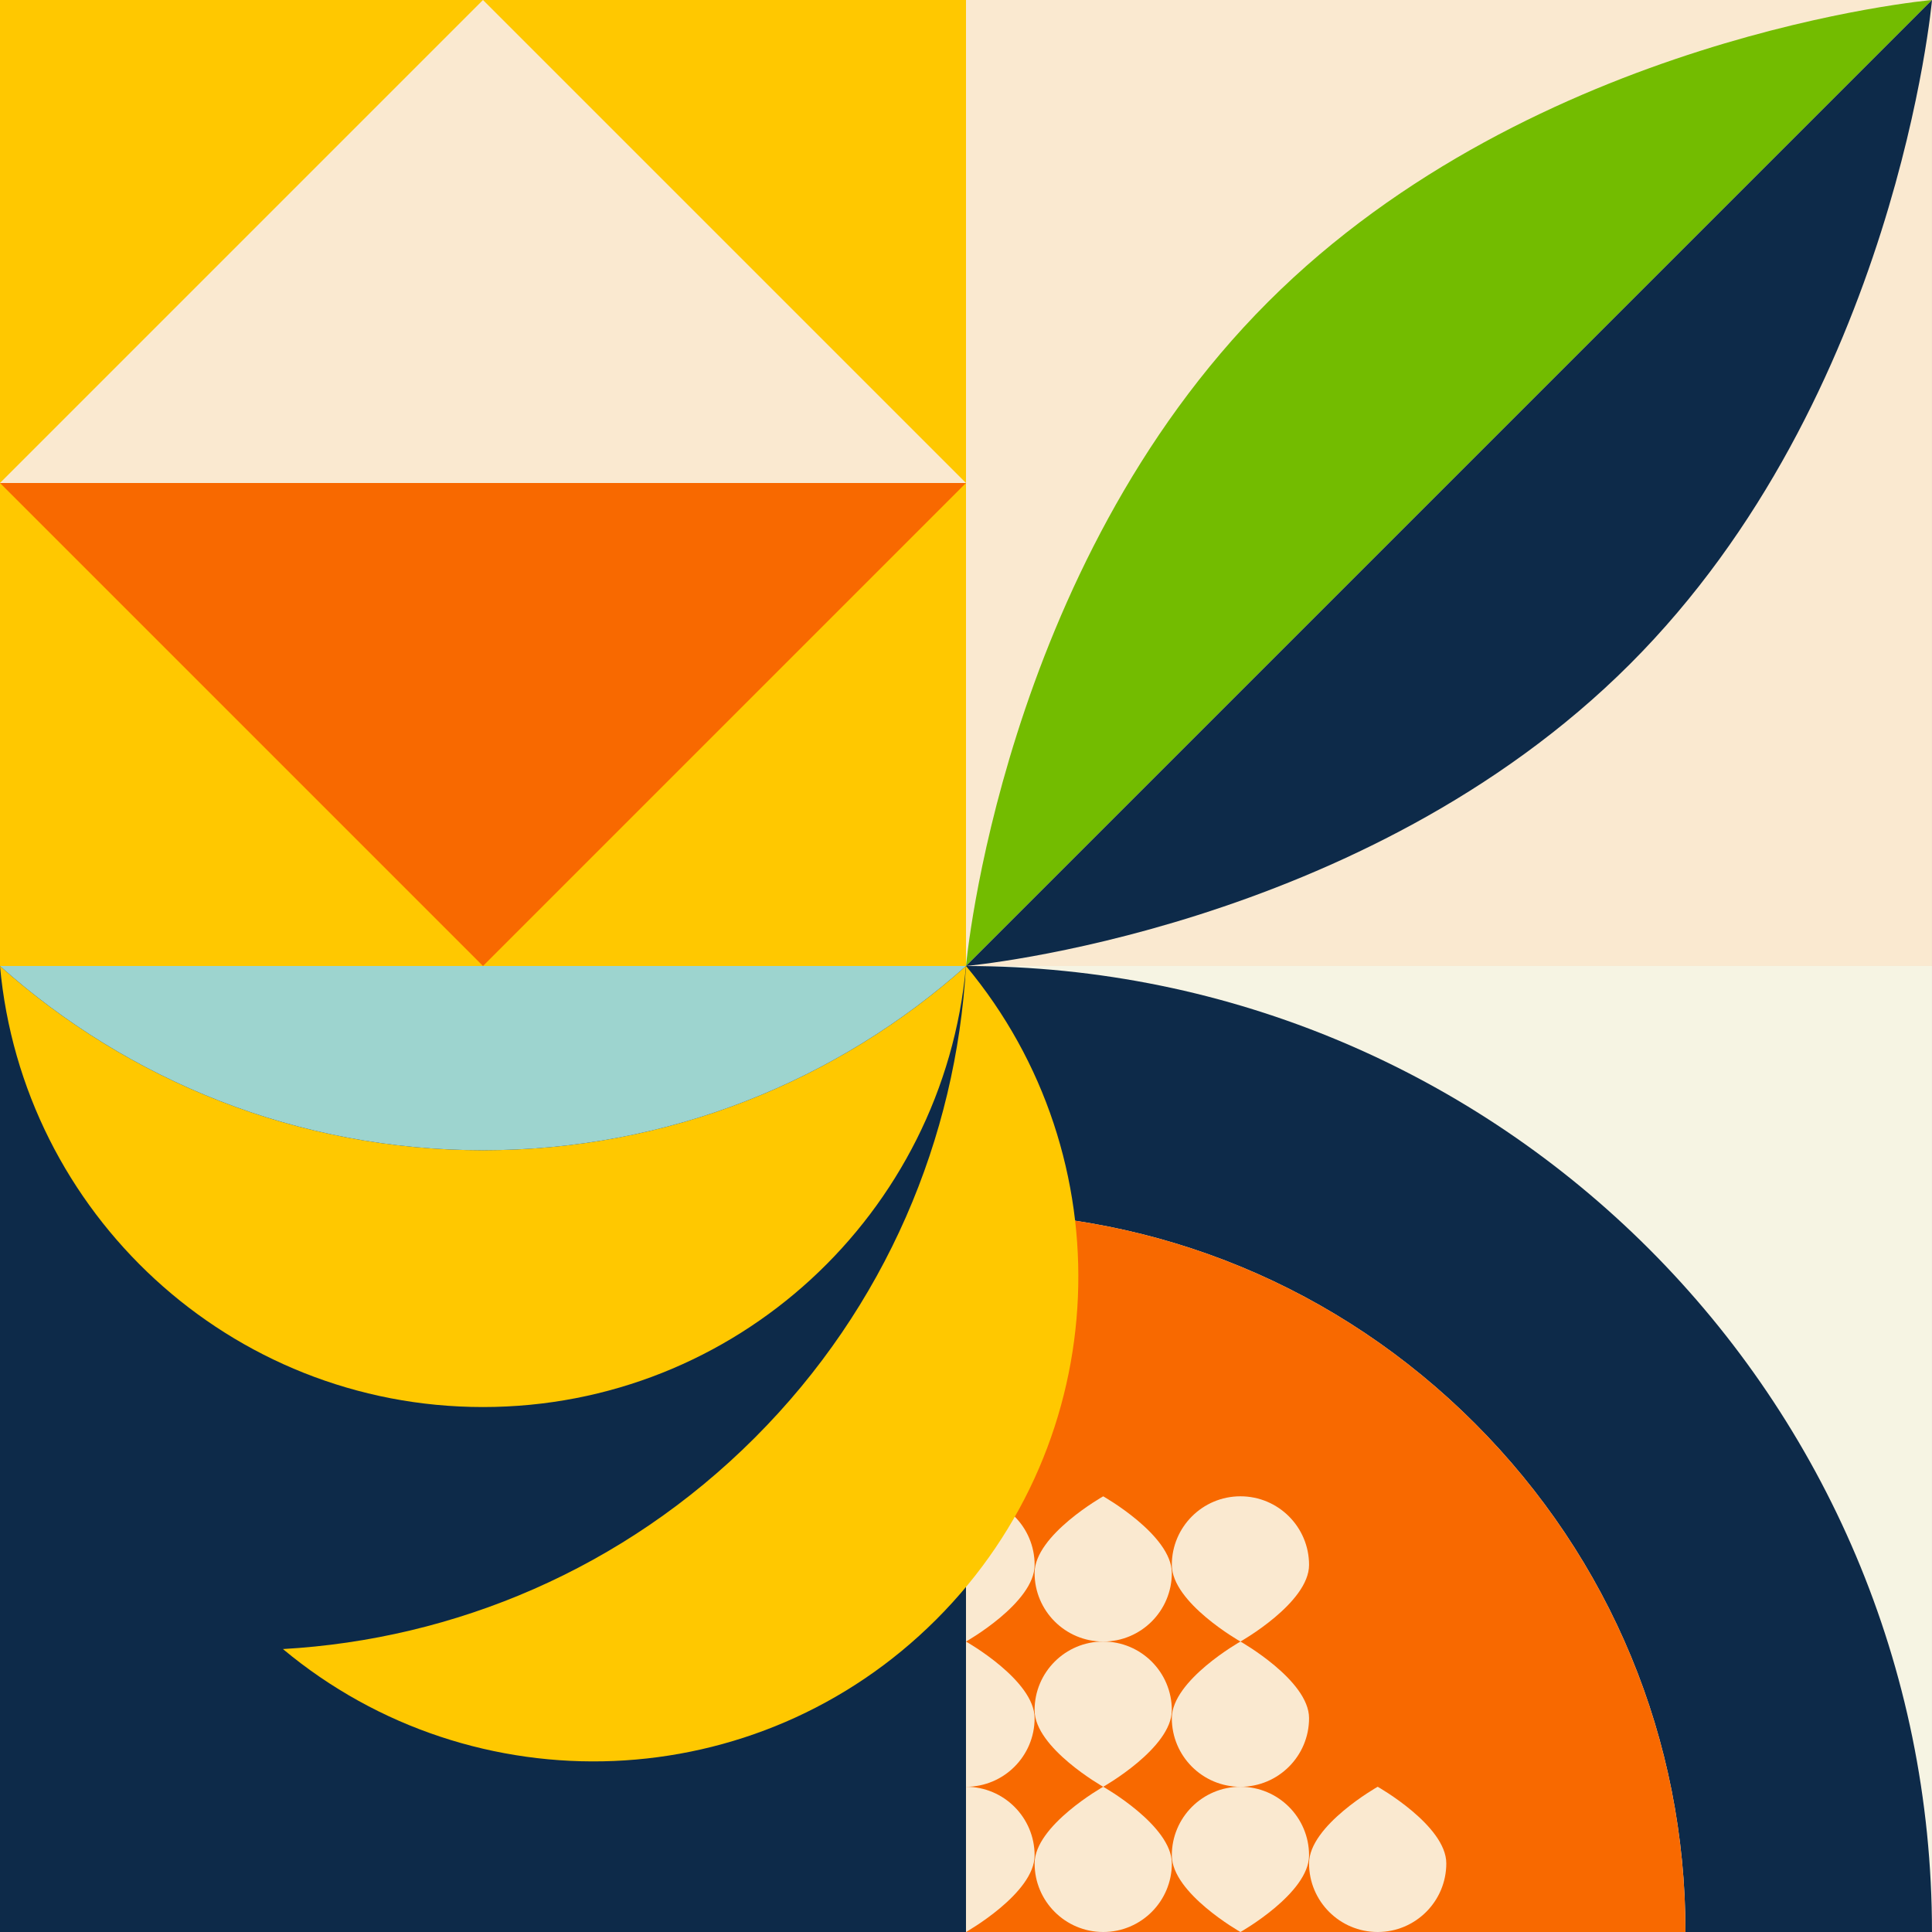
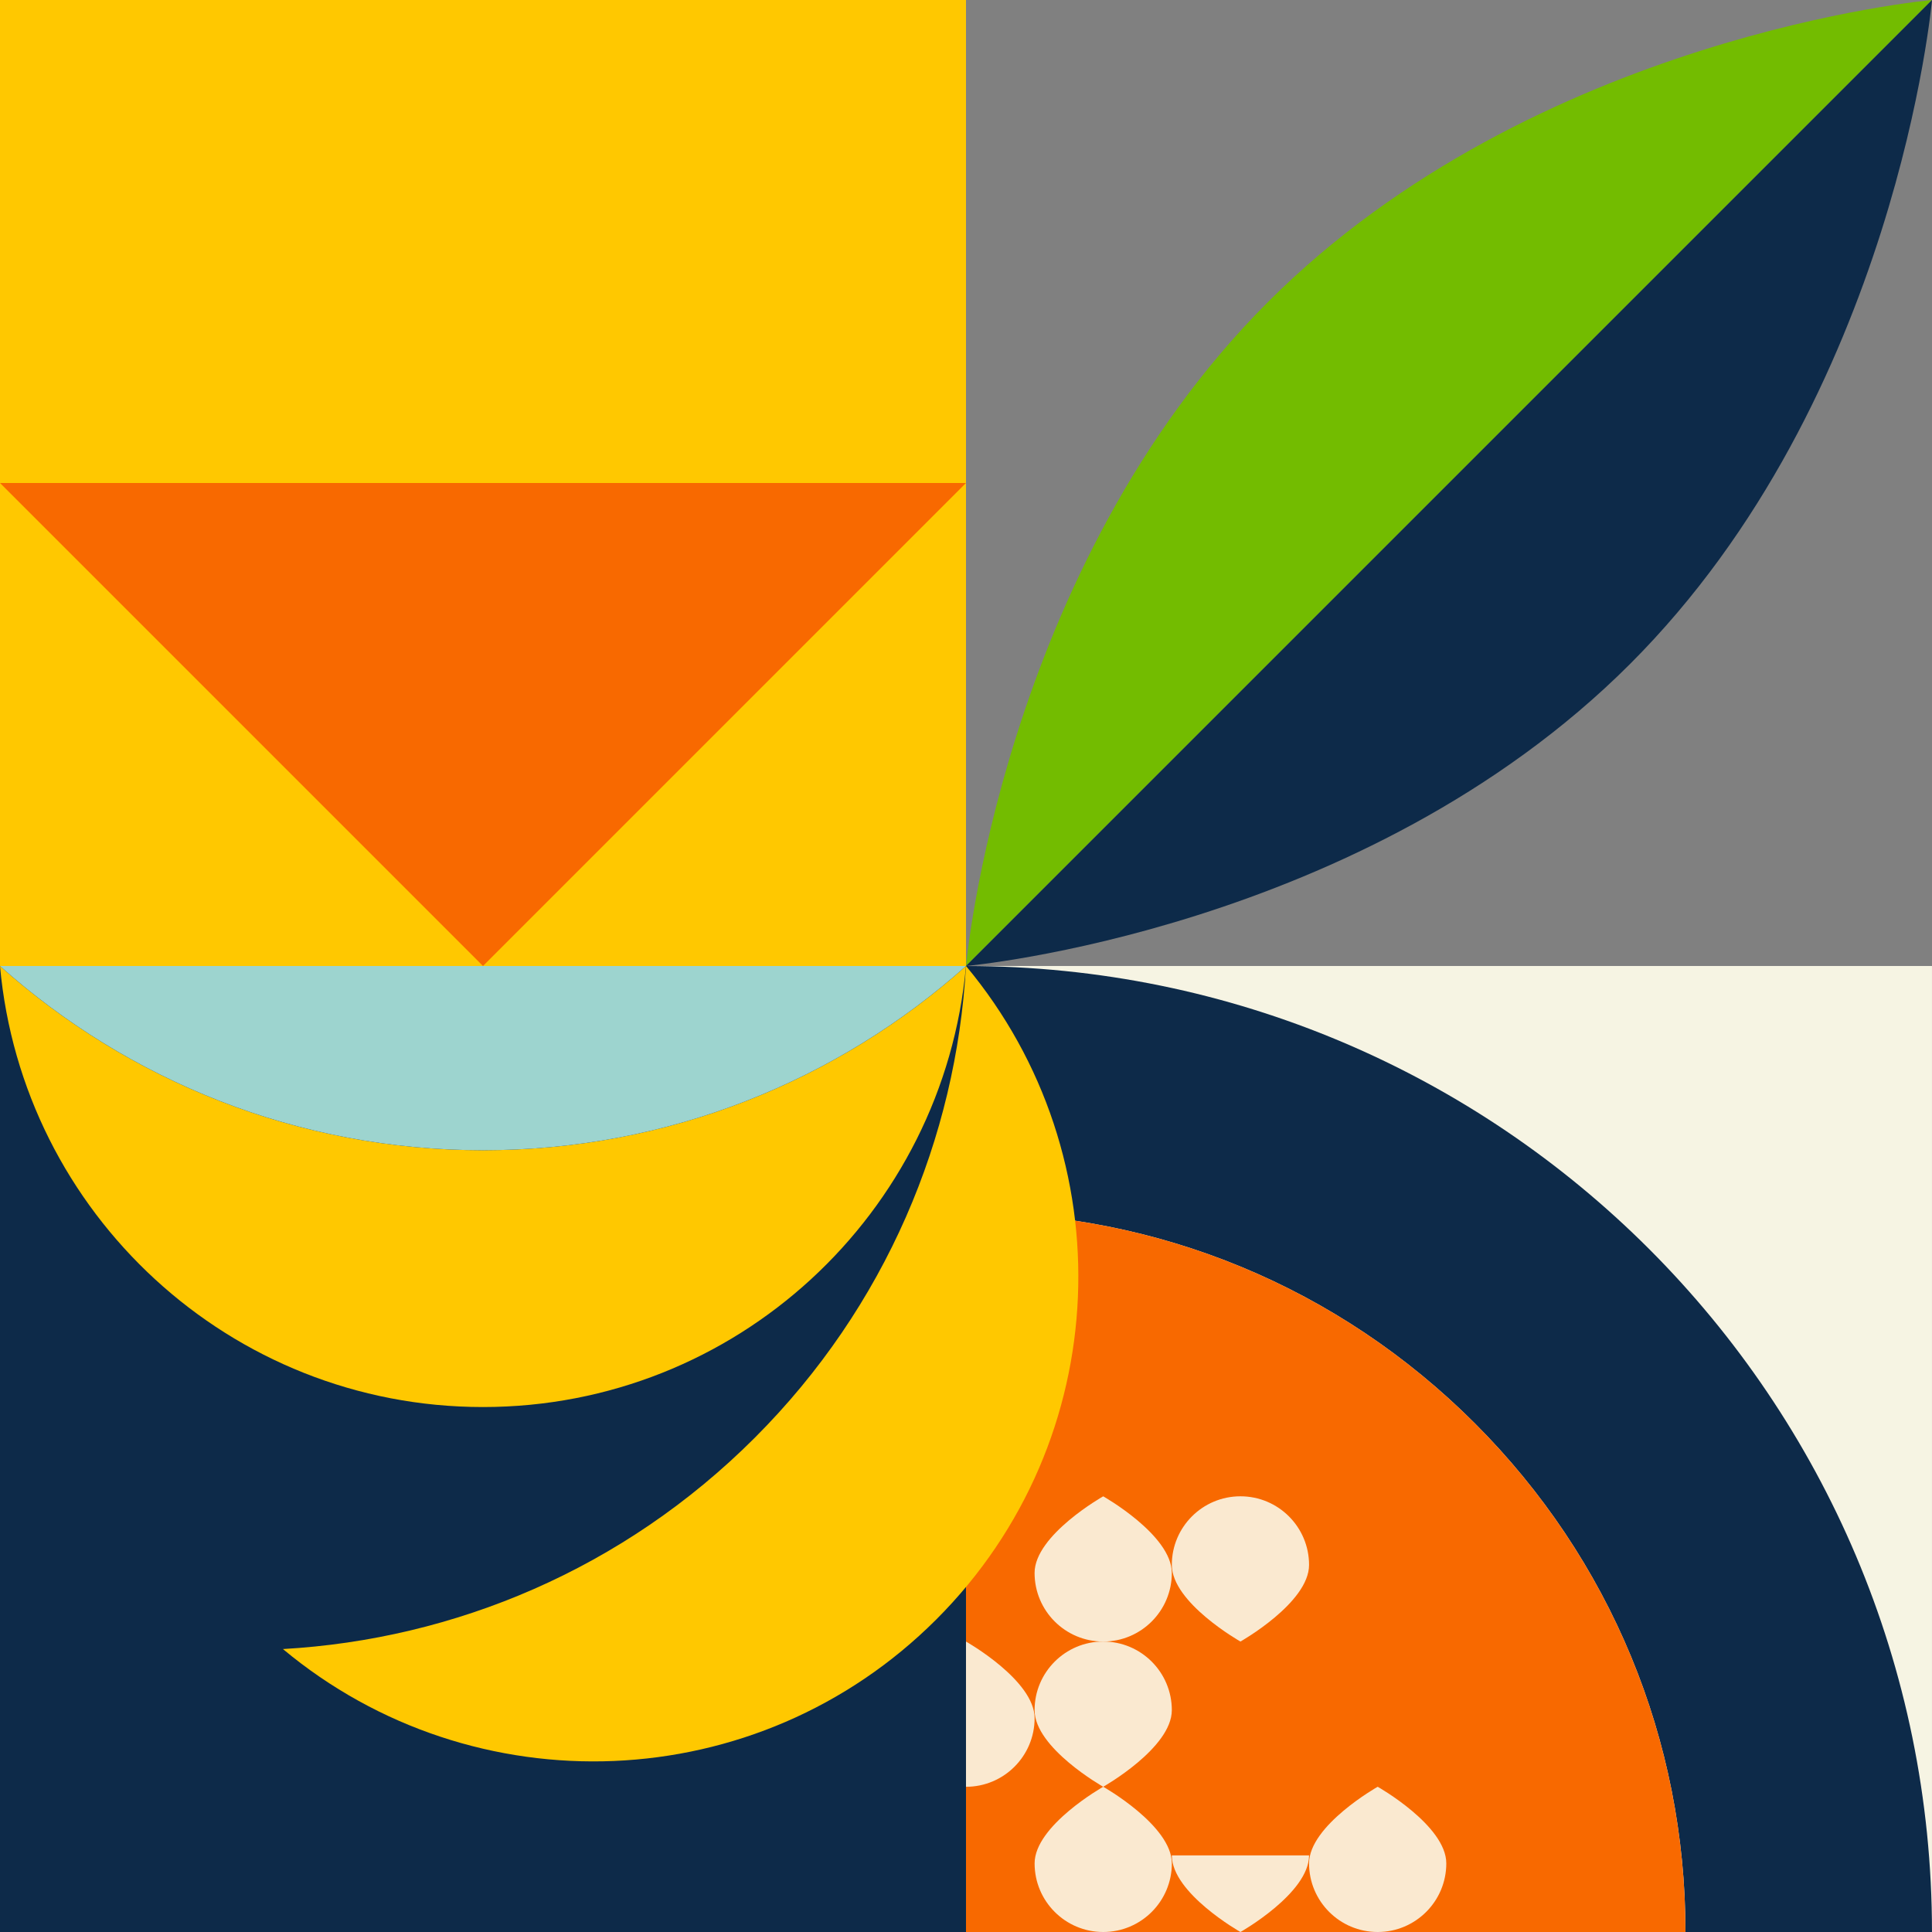
<svg xmlns="http://www.w3.org/2000/svg" id="uuid-9e2de200-d912-437c-91e3-9b99070b0020" data-name="Layer 2" viewBox="0 0 88.437 88.437">
  <rect x="0" y="0" width="88.437" height="88.437" fill="#808080" stroke="none" />
  <defs>
    <style> .uuid-e51ed0b6-c14f-46fa-8cf9-c6dad8273e21, .uuid-6a1d5f6f-b74a-4070-b0f4-b070be83fcc5 { fill-rule: evenodd; } .uuid-e51ed0b6-c14f-46fa-8cf9-c6dad8273e21, .uuid-6a1d5f6f-b74a-4070-b0f4-b070be83fcc5, .uuid-56e87d09-2a20-4dc1-a92e-8d9b96b5c813, .uuid-8ba7922c-9117-41e5-aab4-47c3b678ea3c, .uuid-f7941dd0-6386-4f06-8e36-1507c4b43030, .uuid-a1947d29-20f2-4485-8672-a7d7d888a37e, .uuid-034d85f8-2df4-4e8c-b1f7-ea910ca0ad57, .uuid-de95b7b6-23c0-4b90-9c31-ad9ab2fcdf4d { stroke-width: 0px; } .uuid-e51ed0b6-c14f-46fa-8cf9-c6dad8273e21, .uuid-de95b7b6-23c0-4b90-9c31-ad9ab2fcdf4d { fill: #ffc800; } .uuid-6a1d5f6f-b74a-4070-b0f4-b070be83fcc5 { fill: #9dd4cf; } .uuid-56e87d09-2a20-4dc1-a92e-8d9b96b5c813 { fill: #f6f4e3; } .uuid-8ba7922c-9117-41e5-aab4-47c3b678ea3c { fill: #f86900; } .uuid-f7941dd0-6386-4f06-8e36-1507c4b43030 { fill: #73bc00; } .uuid-a1947d29-20f2-4485-8672-a7d7d888a37e { fill: #0d2a49; } .uuid-034d85f8-2df4-4e8c-b1f7-ea910ca0ad57 { fill: #fae9d0; } </style>
  </defs>
  <g id="uuid-95cf10e8-8aee-4e64-8301-ed2220d27993" data-name="Layer 1">
    <g>
      <rect class="uuid-56e87d09-2a20-4dc1-a92e-8d9b96b5c813" x="44.218" y="44.218" width="44.218" height="44.218" />
      <path class="uuid-a1947d29-20f2-4485-8672-a7d7d888a37e" d="m67.506,65.149c6.22,6.22,9.646,14.491,9.646,23.288h11.284c0-24.421-19.797-44.218-44.218-44.218v11.284c8.797,0,17.067,3.426,23.288,9.646Z" />
      <path class="uuid-8ba7922c-9117-41e5-aab4-47c3b678ea3c" d="m67.506,65.149c-6.22-6.22-14.491-9.646-23.288-9.646v32.934h32.934c0-8.797-3.426-17.067-9.646-23.288Z" />
      <path class="uuid-034d85f8-2df4-4e8c-b1f7-ea910ca0ad57" d="m59.922,85.296c0-1.735,3.141-3.507,3.141-3.507,0,0,3.141,1.773,3.141,3.507s-1.406,3.141-3.141,3.141-3.141-1.406-3.141-3.141Z" />
      <path class="uuid-034d85f8-2df4-4e8c-b1f7-ea910ca0ad57" d="m47.359,85.296c0-1.735,3.141-3.507,3.141-3.507,0,0,3.141,1.773,3.141,3.507s-1.406,3.141-3.141,3.141-3.141-1.406-3.141-3.141Z" />
-       <path class="uuid-034d85f8-2df4-4e8c-b1f7-ea910ca0ad57" d="m47.359,84.93c0,1.735-3.141,3.507-3.141,3.507,0,0-3.141-1.773-3.141-3.507s1.406-3.141,3.141-3.141,3.141,1.406,3.141,3.141Z" />
-       <path class="uuid-034d85f8-2df4-4e8c-b1f7-ea910ca0ad57" d="m59.922,84.93c0,1.735-3.141,3.507-3.141,3.507,0,0-3.141-1.773-3.141-3.507s1.406-3.141,3.141-3.141,3.141,1.406,3.141,3.141Z" />
-       <path class="uuid-034d85f8-2df4-4e8c-b1f7-ea910ca0ad57" d="m53.64,78.649c0-1.735,3.141-3.507,3.141-3.507,0,0,3.141,1.773,3.141,3.507s-1.406,3.141-3.141,3.141-3.141-1.406-3.141-3.141Z" />
+       <path class="uuid-034d85f8-2df4-4e8c-b1f7-ea910ca0ad57" d="m59.922,84.93c0,1.735-3.141,3.507-3.141,3.507,0,0-3.141-1.773-3.141-3.507Z" />
      <path class="uuid-034d85f8-2df4-4e8c-b1f7-ea910ca0ad57" d="m53.64,78.282c0,1.735-3.141,3.507-3.141,3.507,0,0-3.141-1.773-3.141-3.507s1.406-3.141,3.141-3.141,3.141,1.406,3.141,3.141Z" />
      <path class="uuid-034d85f8-2df4-4e8c-b1f7-ea910ca0ad57" d="m47.359,78.649c0-1.735-3.141-3.507-3.141-3.507,0,0-3.141,1.773-3.141,3.507s1.406,3.141,3.141,3.141,3.141-1.406,3.141-3.141Z" />
      <path class="uuid-034d85f8-2df4-4e8c-b1f7-ea910ca0ad57" d="m53.64,71.634c0,1.735,3.141,3.507,3.141,3.507,0,0,3.141-1.773,3.141-3.507s-1.406-3.141-3.141-3.141-3.141,1.406-3.141,3.141Z" />
-       <path class="uuid-034d85f8-2df4-4e8c-b1f7-ea910ca0ad57" d="m41.078,71.634c0,1.735,3.141,3.507,3.141,3.507,0,0,3.141-1.773,3.141-3.507s-1.406-3.141-3.141-3.141-3.141,1.406-3.141,3.141Z" />
      <path class="uuid-034d85f8-2df4-4e8c-b1f7-ea910ca0ad57" d="m53.64,72.001c0-1.735-3.141-3.507-3.141-3.507,0,0-3.141,1.773-3.141,3.507s1.406,3.141,3.141,3.141,3.141-1.406,3.141-3.141Z" />
      <path class="uuid-034d85f8-2df4-4e8c-b1f7-ea910ca0ad57" d="m41.078,65.353c0-1.735,3.141-3.507,3.141-3.507,0,0,3.141,1.773,3.141,3.507s-1.406,3.141-3.141,3.141-3.141-1.406-3.141-3.141Z" />
    </g>
    <g>
      <rect class="uuid-a1947d29-20f2-4485-8672-a7d7d888a37e" x="0" y="44.218" width="44.218" height="44.218" transform="translate(-44.218 88.437) rotate(-90)" />
      <path class="uuid-e51ed0b6-c14f-46fa-8cf9-c6dad8273e21" d="m44.218,44.218c-5.873,5.242-13.615,8.433-22.109,8.433S5.873,49.46,0,44.218c1.023,11.318,10.525,20.189,22.109,20.189s21.086-8.871,22.109-20.189h0Z" />
      <path class="uuid-e51ed0b6-c14f-46fa-8cf9-c6dad8273e21" d="m44.218,44.218c-.447,7.86-3.664,15.591-9.67,21.597s-13.737,9.224-21.597,9.67c8.726,7.28,21.718,6.834,29.91-1.357,8.191-8.191,8.637-21.183,1.358-29.91h0Z" />
      <path class="uuid-6a1d5f6f-b74a-4070-b0f4-b070be83fcc5" d="m44.218,44.218s0,0,0,0V0H0v44.218s0,0,0,0H0c5.873,5.242,13.615,8.434,22.109,8.434s16.236-3.192,22.109-8.434h0Z" />
    </g>
    <g>
-       <rect class="uuid-034d85f8-2df4-4e8c-b1f7-ea910ca0ad57" x="44.218" y="0" width="44.218" height="44.218" />
      <rect class="uuid-de95b7b6-23c0-4b90-9c31-ad9ab2fcdf4d" x="0" y="0" width="44.218" height="44.218" />
      <path class="uuid-f7941dd0-6386-4f06-8e36-1507c4b43030" d="m58.042,13.823C70.252,1.612,88.437,0,88.437,0l-44.218,44.218s1.612-18.185,13.823-30.395Z" />
      <path class="uuid-a1947d29-20f2-4485-8672-a7d7d888a37e" d="m74.614,30.395c-12.21,12.21-30.395,13.823-30.395,13.823L88.437,0s-1.612,18.185-13.823,30.395Z" />
    </g>
    <g>
      <polygon class="uuid-8ba7922c-9117-41e5-aab4-47c3b678ea3c" points="44.218 22.109 22.109 44.218 0 22.109 44.218 22.109" />
-       <polygon class="uuid-034d85f8-2df4-4e8c-b1f7-ea910ca0ad57" points="0 22.109 22.109 0 44.218 22.109 0 22.109" />
    </g>
  </g>
</svg>